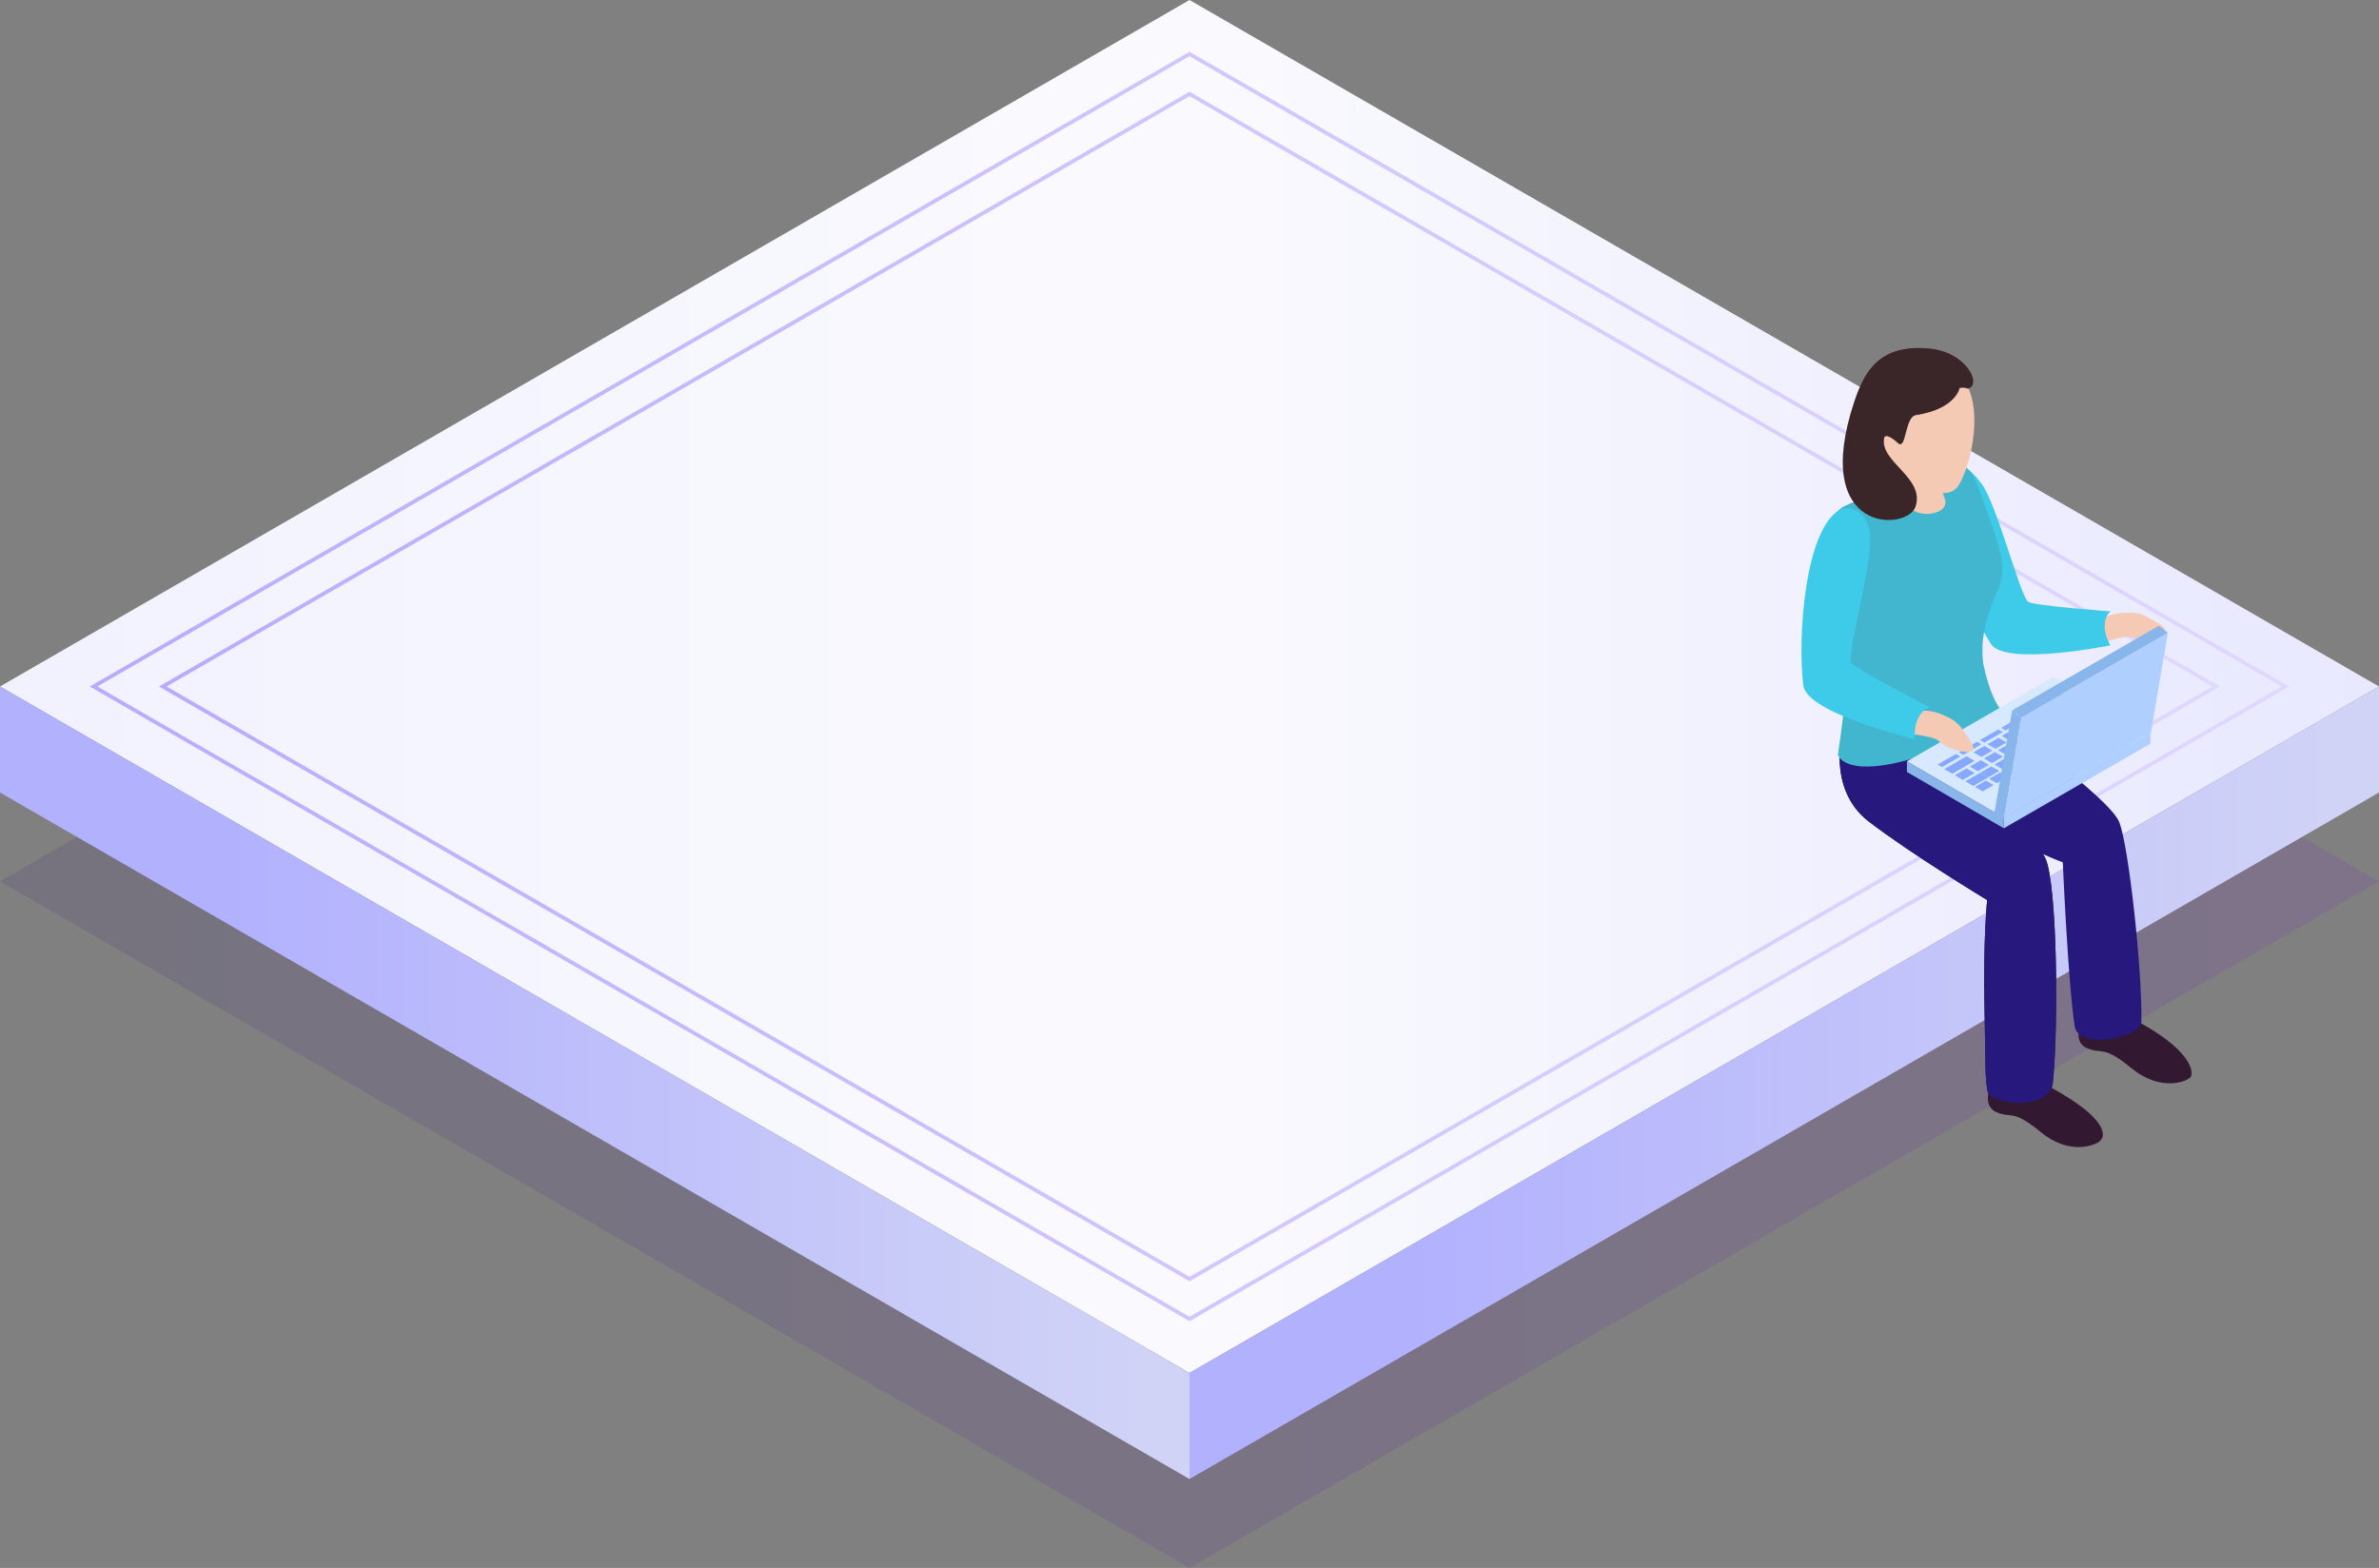
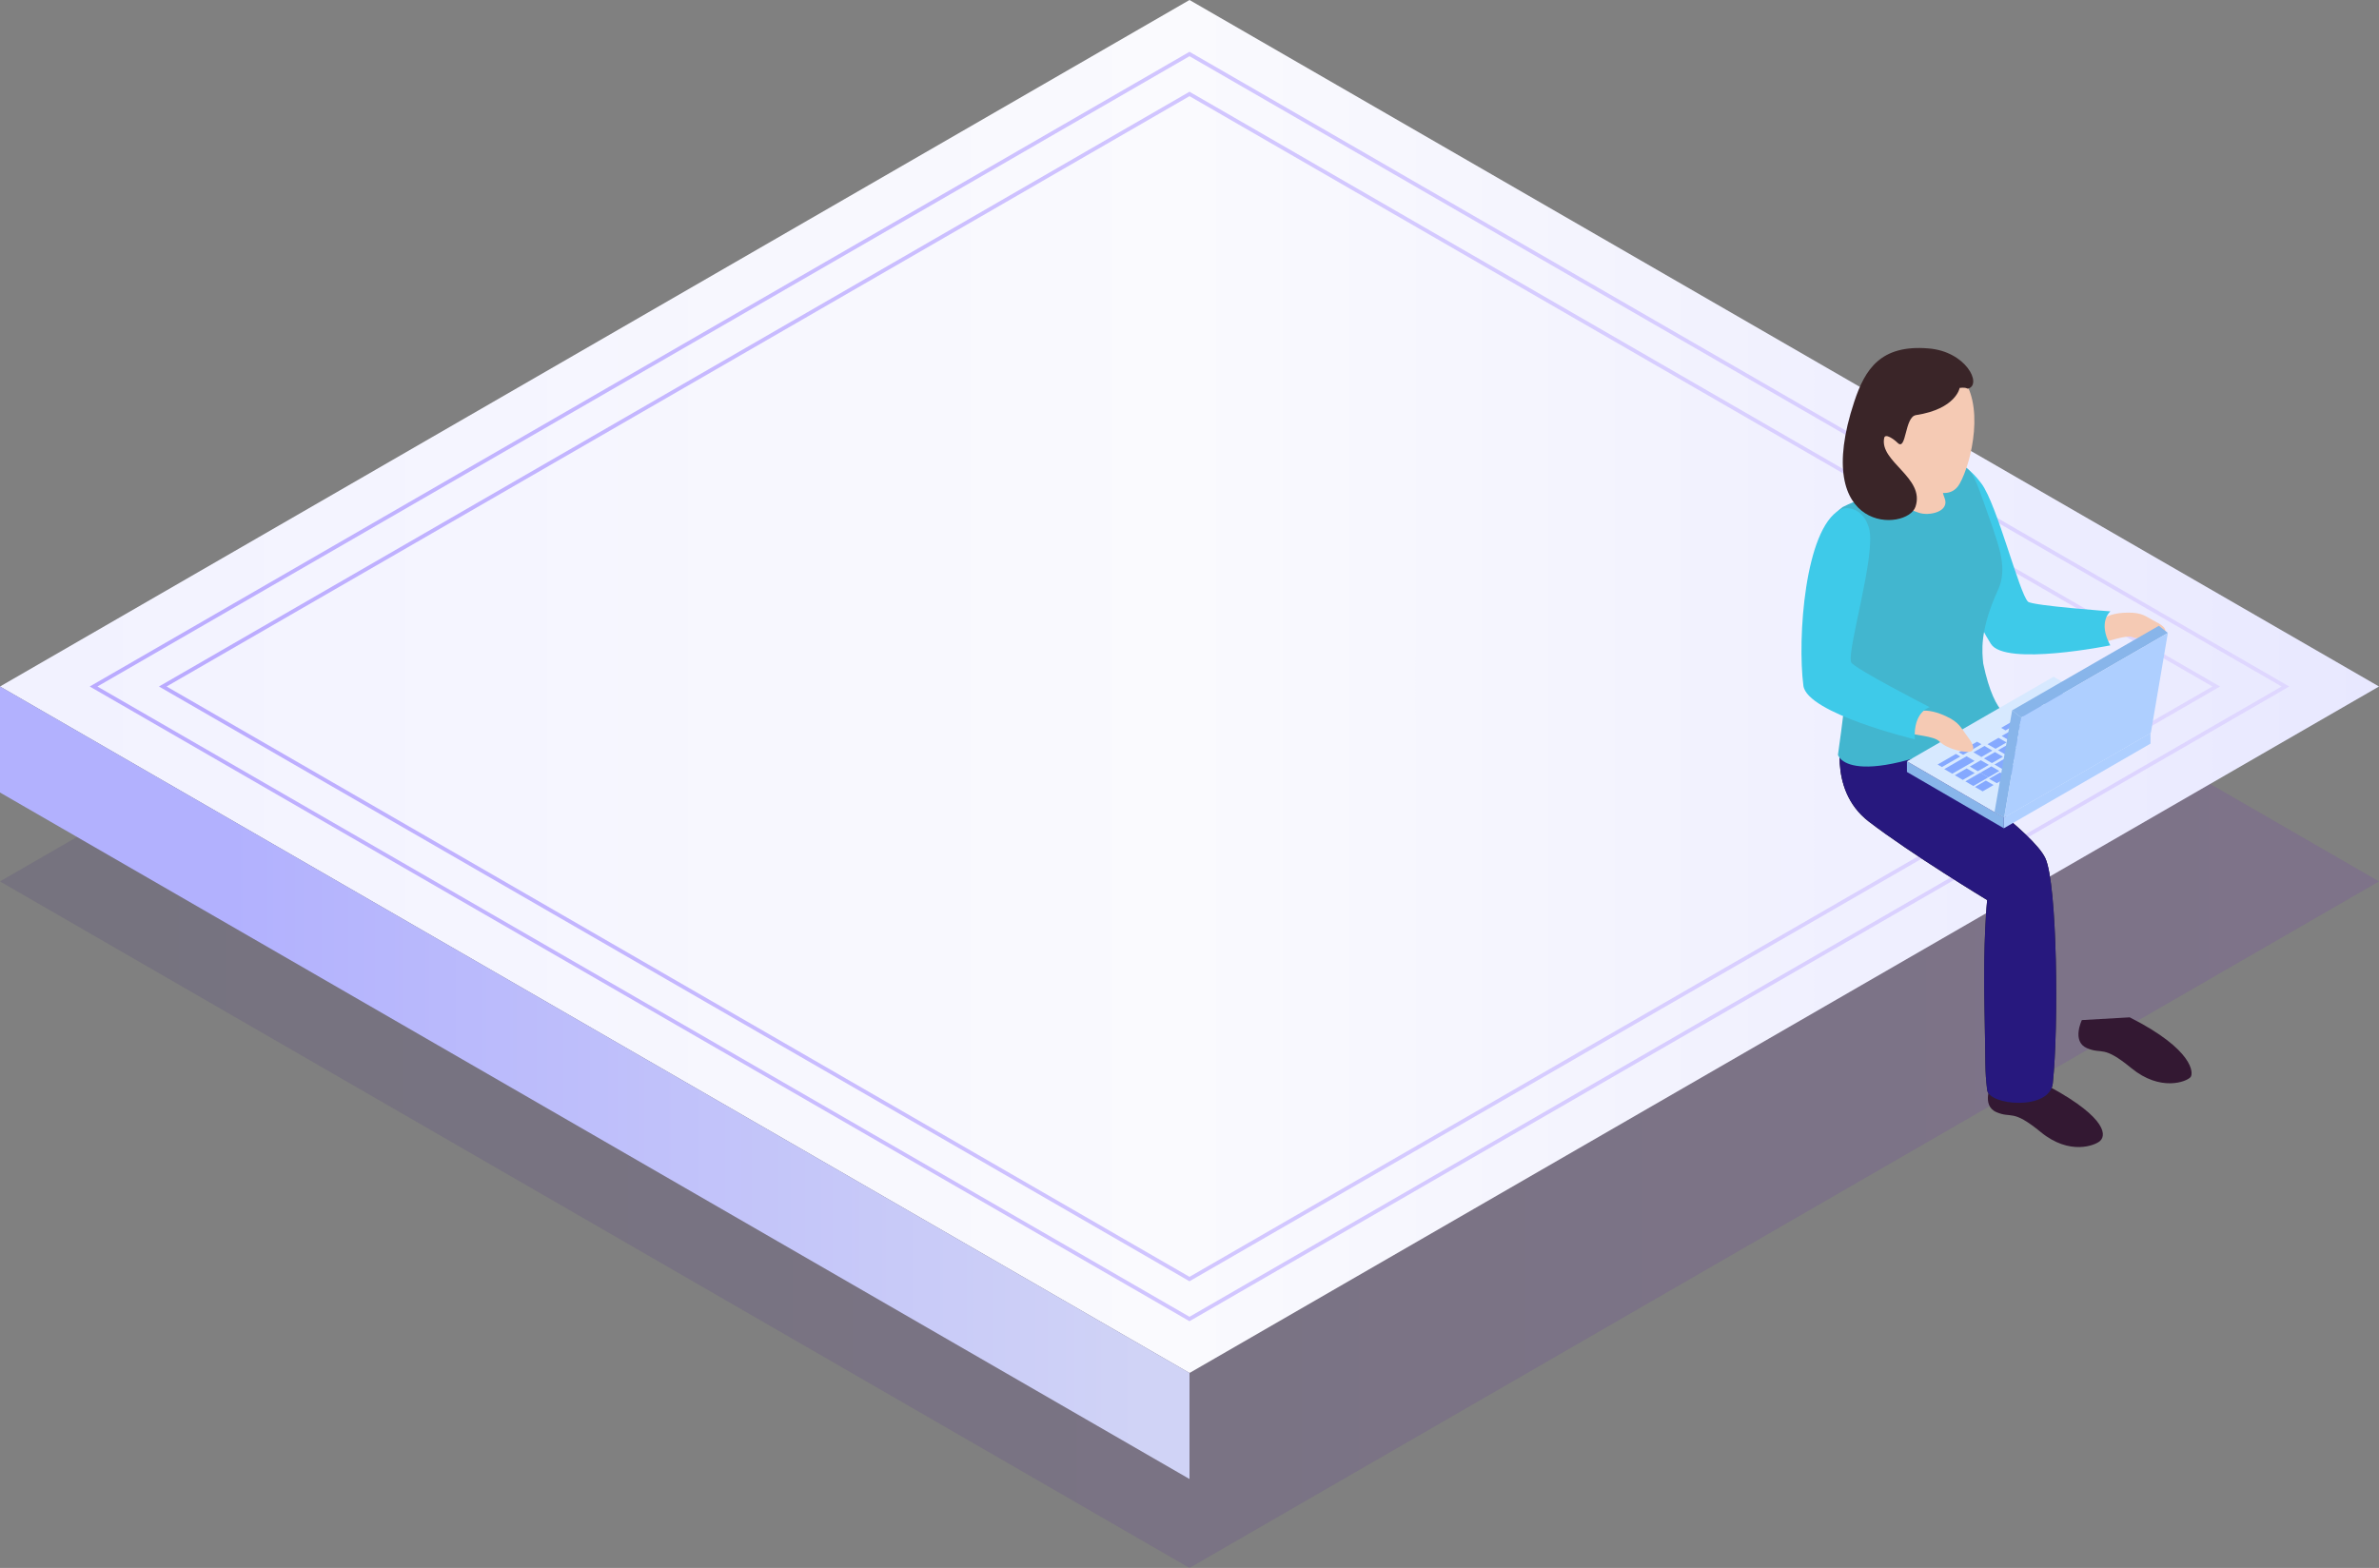
<svg xmlns="http://www.w3.org/2000/svg" xmlns:xlink="http://www.w3.org/1999/xlink" fill="none" height="410" viewBox="0 0 622 410" width="622">
  <rect x="0" y="0" width="622" height="410" fill="#808080" stroke="none" />
  <linearGradient id="a" gradientUnits="userSpaceOnUse" x1="622" x2="0" y1="230.486" y2="230.486">
    <stop offset="0" stop-color="#6f00df" />
    <stop offset="1" stop-color="#1b0175" />
  </linearGradient>
  <linearGradient id="b" gradientUnits="userSpaceOnUse" x1="13.594" x2="622" y1="183.437" y2="183.437">
    <stop offset="0" stop-color="#f2f2ff" />
    <stop offset=".486" stop-color="#fafafe" />
    <stop offset="1" stop-color="#e8e8ff" />
  </linearGradient>
  <linearGradient id="c">
    <stop offset="0" stop-color="#d8cbff" />
    <stop offset="1" stop-color="#947aff" />
  </linearGradient>
  <linearGradient id="d" gradientUnits="userSpaceOnUse" x1="598.945" x2="23.055" xlink:href="#c" y1="179.514" y2="179.514" />
  <linearGradient id="e" gradientUnits="userSpaceOnUse" x1="580.76" x2="41.24" xlink:href="#c" y1="179.514" y2="179.514" />
  <linearGradient id="f">
    <stop offset="0" stop-color="#d0d3f6" />
    <stop offset="1" stop-color="#b2b1fe" />
  </linearGradient>
  <linearGradient id="g" gradientUnits="userSpaceOnUse" x1="609.461" x2="370.449" xlink:href="#f" y1="338.345" y2="338.345" />
  <linearGradient id="h" gradientUnits="userSpaceOnUse" x1="298.461" x2="59.45" xlink:href="#f" y1="338.345" y2="338.345" />
  <clipPath id="i">
    <path d="m471 91h102v209h-102z" />
  </clipPath>
  <path d="m622 230.486-311-179.513-310.999 179.513 310.999 179.514z" fill="url(#a)" opacity=".1" />
  <path d="m622 179.515-311-179.515-310.999 179.515 310.999 179.512z" fill="url(#b)" />
  <path d="m597.539 179.515-286.54-165.395-286.538 165.395 286.538 165.394z" stroke="url(#d)" stroke-miterlimit="10" stroke-opacity=".6" />
  <path d="m579.443 179.515-268.443-154.95-268.443 154.95 268.443 154.949z" stroke="url(#e)" stroke-miterlimit="10" stroke-opacity=".6" />
-   <path d="m622 179.515v27.724l-311 179.513v-27.725z" fill="url(#g)" />
+   <path d="m622 179.515v27.724v-27.725z" fill="url(#g)" />
  <path d="m311 359.027-310.999-179.512v27.724l310.999 179.513z" fill="url(#h)" />
  <g clip-path="url(#i)">
    <path d="m520.617 283.471s-2.693 5.612 1.362 7.353c4.06 1.746 4.06-.967 11.614 5.227 7.543 6.173 14.208 3.44 15.451 2.328 2.069-1.84.889-7.108-15.898-15.625z" fill="#331832" />
    <path d="m544.312 266.745s-2.724 5.602 1.347 7.348c4.081 1.725 4.081-.962 11.604 5.227 7.564 6.188 14.385 3.575 15.461 2.343.816-.94.909-7.129-15.898-15.635z" fill="#331832" />
-     <path d="m508.628 192.988s8.001-1.201 12.435-5.877c0 0 30.574 21.205 33.096 28.038 2.422 6.505 5.937 38.279 5.718 51.939-.062 4.365-16.459 7.555-17.436 1.299-1.747-11.265-3.114-42.893-3.114-42.893s-36.433-13.006-30.699-32.506z" fill="#27187e" />
    <path d="m481.804 190.915s-4.367 15.333 6.805 23.922c11.172 8.568 30.943 20.524 30.943 20.524s-1.097 10.46-.697 28.241c.354 16.196.047 15.759.697 21.423.478 4.105 16.392 5.446 17.161-1.756 1.56-14.715 1.175-52.075-1.939-58.835-3.13-6.775-24.819-21.818-24.819-21.818l3.442-10.548s-20.411 5.077-31.593-1.153z" fill="#282528" />
    <path d="m481.804 190.915s-4.367 15.333 6.805 23.922c11.172 8.568 30.943 20.524 30.943 20.524s-1.097 10.46-.697 28.241c.354 16.196.047 15.759.697 21.423.478 4.105 16.392 5.446 17.161-1.756 1.56-14.715 1.175-52.075-1.939-58.835-3.13-6.775-24.819-21.818-24.819-21.818l3.442-10.548s-20.411 5.077-31.593-1.153z" fill="#27187e" />
    <path d="m550.826 161.261s1.757-1.045 5.511-1.06c3.79-.032 4.647.992 6.696 2.057 2.09 1.05 3.54 2.058 2.984 3.087-.551 1.034-5.641 2.281-8.531 1.252-1.757-.65-6.629 1.372-7.674 1.257-1.055-.104-.187-6.1 1.014-6.593z" fill="#f5cab4" />
    <path d="m508.919 124.483s2.017-7.503 9.145 1.98c4.049 5.388 9.898 28.729 12.17 30.875 1.107 1.049 21.549 2.53 21.549 2.53s-3.385 2.66-.042 8.891c0 0-27.434 5.544-31.203-.369-6.441-10.159-16.366-35.074-11.619-43.907z" fill="#3ecae9" />
    <path d="m518.522 173.518c-.265-2.946-1.081-8.469 3.889-19.308 2.516-5.467.187-11.291-1.497-16.477-3.671-10.241-4.57-13.744-6.779-15.406-3.348-2.489-31.567 9.685-32.378 10.267-10.897 7.825 4.226 22.135.753 49.212 0 0-.712 6.864-1.97 15.583 0 0 2.927 11.4 45.874-9.79.005 0-4.715 1.024-7.892-14.081z" fill="#42b6cf" />
    <path d="m508.389 119.5s-1.544 6.963 0 10.657c1.539 3.679-4.05 4.858-6.706 3.923-2.667-.904-6.868-2.759-6.301-5.118s2.932-10.111 1.404-12.87c-1.539-2.76 11.603 3.408 11.603 3.408z" fill="#f5cab4" />
    <path d="m494.863 98.004s-7.991 7.929-5.839 16.29c1.196 4.629 6.52 7.643 9.545 10.013 3.01 2.353 10.632 7.726 13.777 2.203 3.161-5.508 6.826-21.408 0-28.501-6.821-7.098-17.483-.005-17.483-.005z" fill="#f5cab4" />
    <path d="m512.367 101.434s-.941 5.507-11.442 7.118c-2.985.468-2.449 9.54-4.783 7.254-.879-.884-3.234-2.603-3.51-1.289-1.31 6.261 10.762 10.361 8.178 17.994-2.168 6.417-27.595 7.316-15.981-27.555 2.787-8.365 6.836-14.886 19.371-13.847 9.836.785 13.995 9.317 10.48 10.47-.556.187-.223-.364-2.313-.145z" fill="#3a2528" />
    <path d="m498.58 199.088v2.775l25.329 14.725-.011-2.79z" fill="#88b5ea" />
    <path d="m523.898 213.798.011 2.79 38.356-22.135-.01-2.77z" fill="#aecfff" />
    <path d="m498.58 199.088 25.318 14.71 38.357-22.115-25.35-14.715z" fill="#d7e9ff" />
    <g fill="#85a9ff">
      <path d="m543.627 187.137 2.095 1.211 2.875-1.658-2.1-1.221z" />
      <path d="m538.127 183.931 2.085 1.216 2.875-1.663-2.09-1.216z" />
      <path d="m540.867 185.531 2.1 1.211 2.881-1.652-2.106-1.216z" />
      <path d="m534.307 183.931 1.117.665 4.799-2.759-1.149-.676z" />
      <path d="m528.748 187.137 1.149.655 4.793-2.77-1.149-.67z" />
      <path d="m512.123 196.718 1.149.671 4.788-2.775-1.154-.66z" />
      <path d="m534.422 186.066 2.095 1.211 2.89-1.658-2.11-1.221z" />
      <path d="m537.182 187.667 2.095 1.205 2.864-1.647-2.079-1.221z" />
      <path d="m530.73 188.202 2.106 1.205 2.875-1.652-2.106-1.211z" />
      <path d="m539.922 189.267 2.116 1.2 2.864-1.647-2.105-1.221z" />
      <path d="m523.207 190.332 1.149.665 4.798-2.774-1.164-.66z" />
      <path d="m533.475 189.797 2.11 1.211 2.86-1.658-2.09-1.221z" />
      <path d="m527.045 190.332 2.095 1.211 2.87-1.668-2.101-1.205z" />
      <path d="m542.453 190.717 2.002 1.164 2.869-1.668-1.986-1.154z" />
      <path d="m536.252 191.387 2.09 1.216 2.859-1.647-2.09-1.221z" />
      <path d="m529.799 191.928 2.1 1.215 2.865-1.667-2.111-1.206z" />
      <path d="m523.344 192.457 2.09 1.216 2.88-1.657-2.085-1.206z" />
-       <path d="m517.66 193.523 1.149.67 4.804-2.759-1.16-.676z" />
      <path d="m532.551 193.523 2.079 1.21 2.88-1.657-2.084-1.206z" />
      <path d="m526.098 194.068 2.105 1.216 2.859-1.668-2.095-1.21z" />
      <path d="m519.637 194.603 2.105 1.196 2.88-1.653-2.095-1.21z" />
      <path d="m528.863 195.658 2.085 1.211 2.875-1.663-2.106-1.21z" />
      <path d="m522.396 196.183 2.101 1.221 2.864-1.657-2.084-1.227z" />
      <path d="m525.162 197.794 2.085 1.21 2.875-1.662-2.08-1.221z" />
      <path d="m518.705 198.324 2.095 1.216 2.88-1.658-2.095-1.226z" />
      <path d="m521.471 199.919 2.084 1.216 2.865-1.658-2.085-1.221z" />
      <path d="m515.014 200.454 2.1 1.216 2.875-1.658-2.111-1.215z" />
      <path d="m508.334 201.119 2.1 1.206 5.818-3.352-2.09-1.221z" />
      <path d="m523.654 201.582 1.991 1.143 17.957-10.356-2.007-1.153z" />
      <path d="m517.764 202.06 2.11 1.205 2.636-1.527.229-.13-2.1-1.216z" />
      <path d="m520.062 203.655 1.997 1.143 2.875-1.642-2.007-1.169z" />
      <path d="m516.359 205.78 2.007 1.159 2.87-1.658-2.012-1.164z" />
      <path d="m546.139 188.586 2.001 1.164 2.87-1.657-1.981-1.164z" />
      <path d="m511.088 202.715 2.095 1.226 3.114-1.793-2.1-1.216z" />
      <path d="m513.85 204.315 2.084 1.221 6.577-3.798-2.636 1.527-2.111-1.205z" />
      <path d="m515.955 196.718 2.095 1.232 2.865-1.679-2.075-1.205z" />
      <path d="m506.592 199.919 1.133.66 4.799-2.764-1.139-.665z" />
    </g>
    <path d="m523.992 213.798-2.521-1.414 4.616-26.634 2.36 1.88z" fill="#88b5ea" />
    <path d="m528.448 187.631-2.36-1.881 38.351-22.115 2.361 1.866z" fill="#88b5ea" />
    <path d="m566.799 165.501-4.455 26.183-38.352 22.114 4.456-26.167z" fill="#aecfff" />
    <path d="m503.029 185.838s2.137-.229 5.677 1.408c3.551 1.632 3.91 2.972 5.381 4.905 1.471 1.902 2.397 3.502 1.445 4.23-.967.727-6.316-.317-8.541-2.557-1.404-1.387-6.847-1.605-7.788-2.187-.931-.567 2.5-5.861 3.826-5.799z" fill="#f5cab4" />
    <path d="m481.028 133.322c1.966-1.081 6.151-.364 7.637 4.78 1.95 6.786-5.874 32.091-4.663 35.094.567 1.491 20.541 11.738 20.541 11.738s-4.331 1.034-3.915 8.397c0 0-28.193-6.776-29.124-14.035-1.606-12.455.401-40.929 9.524-45.974z" fill="#3ecae9" />
  </g>
</svg>